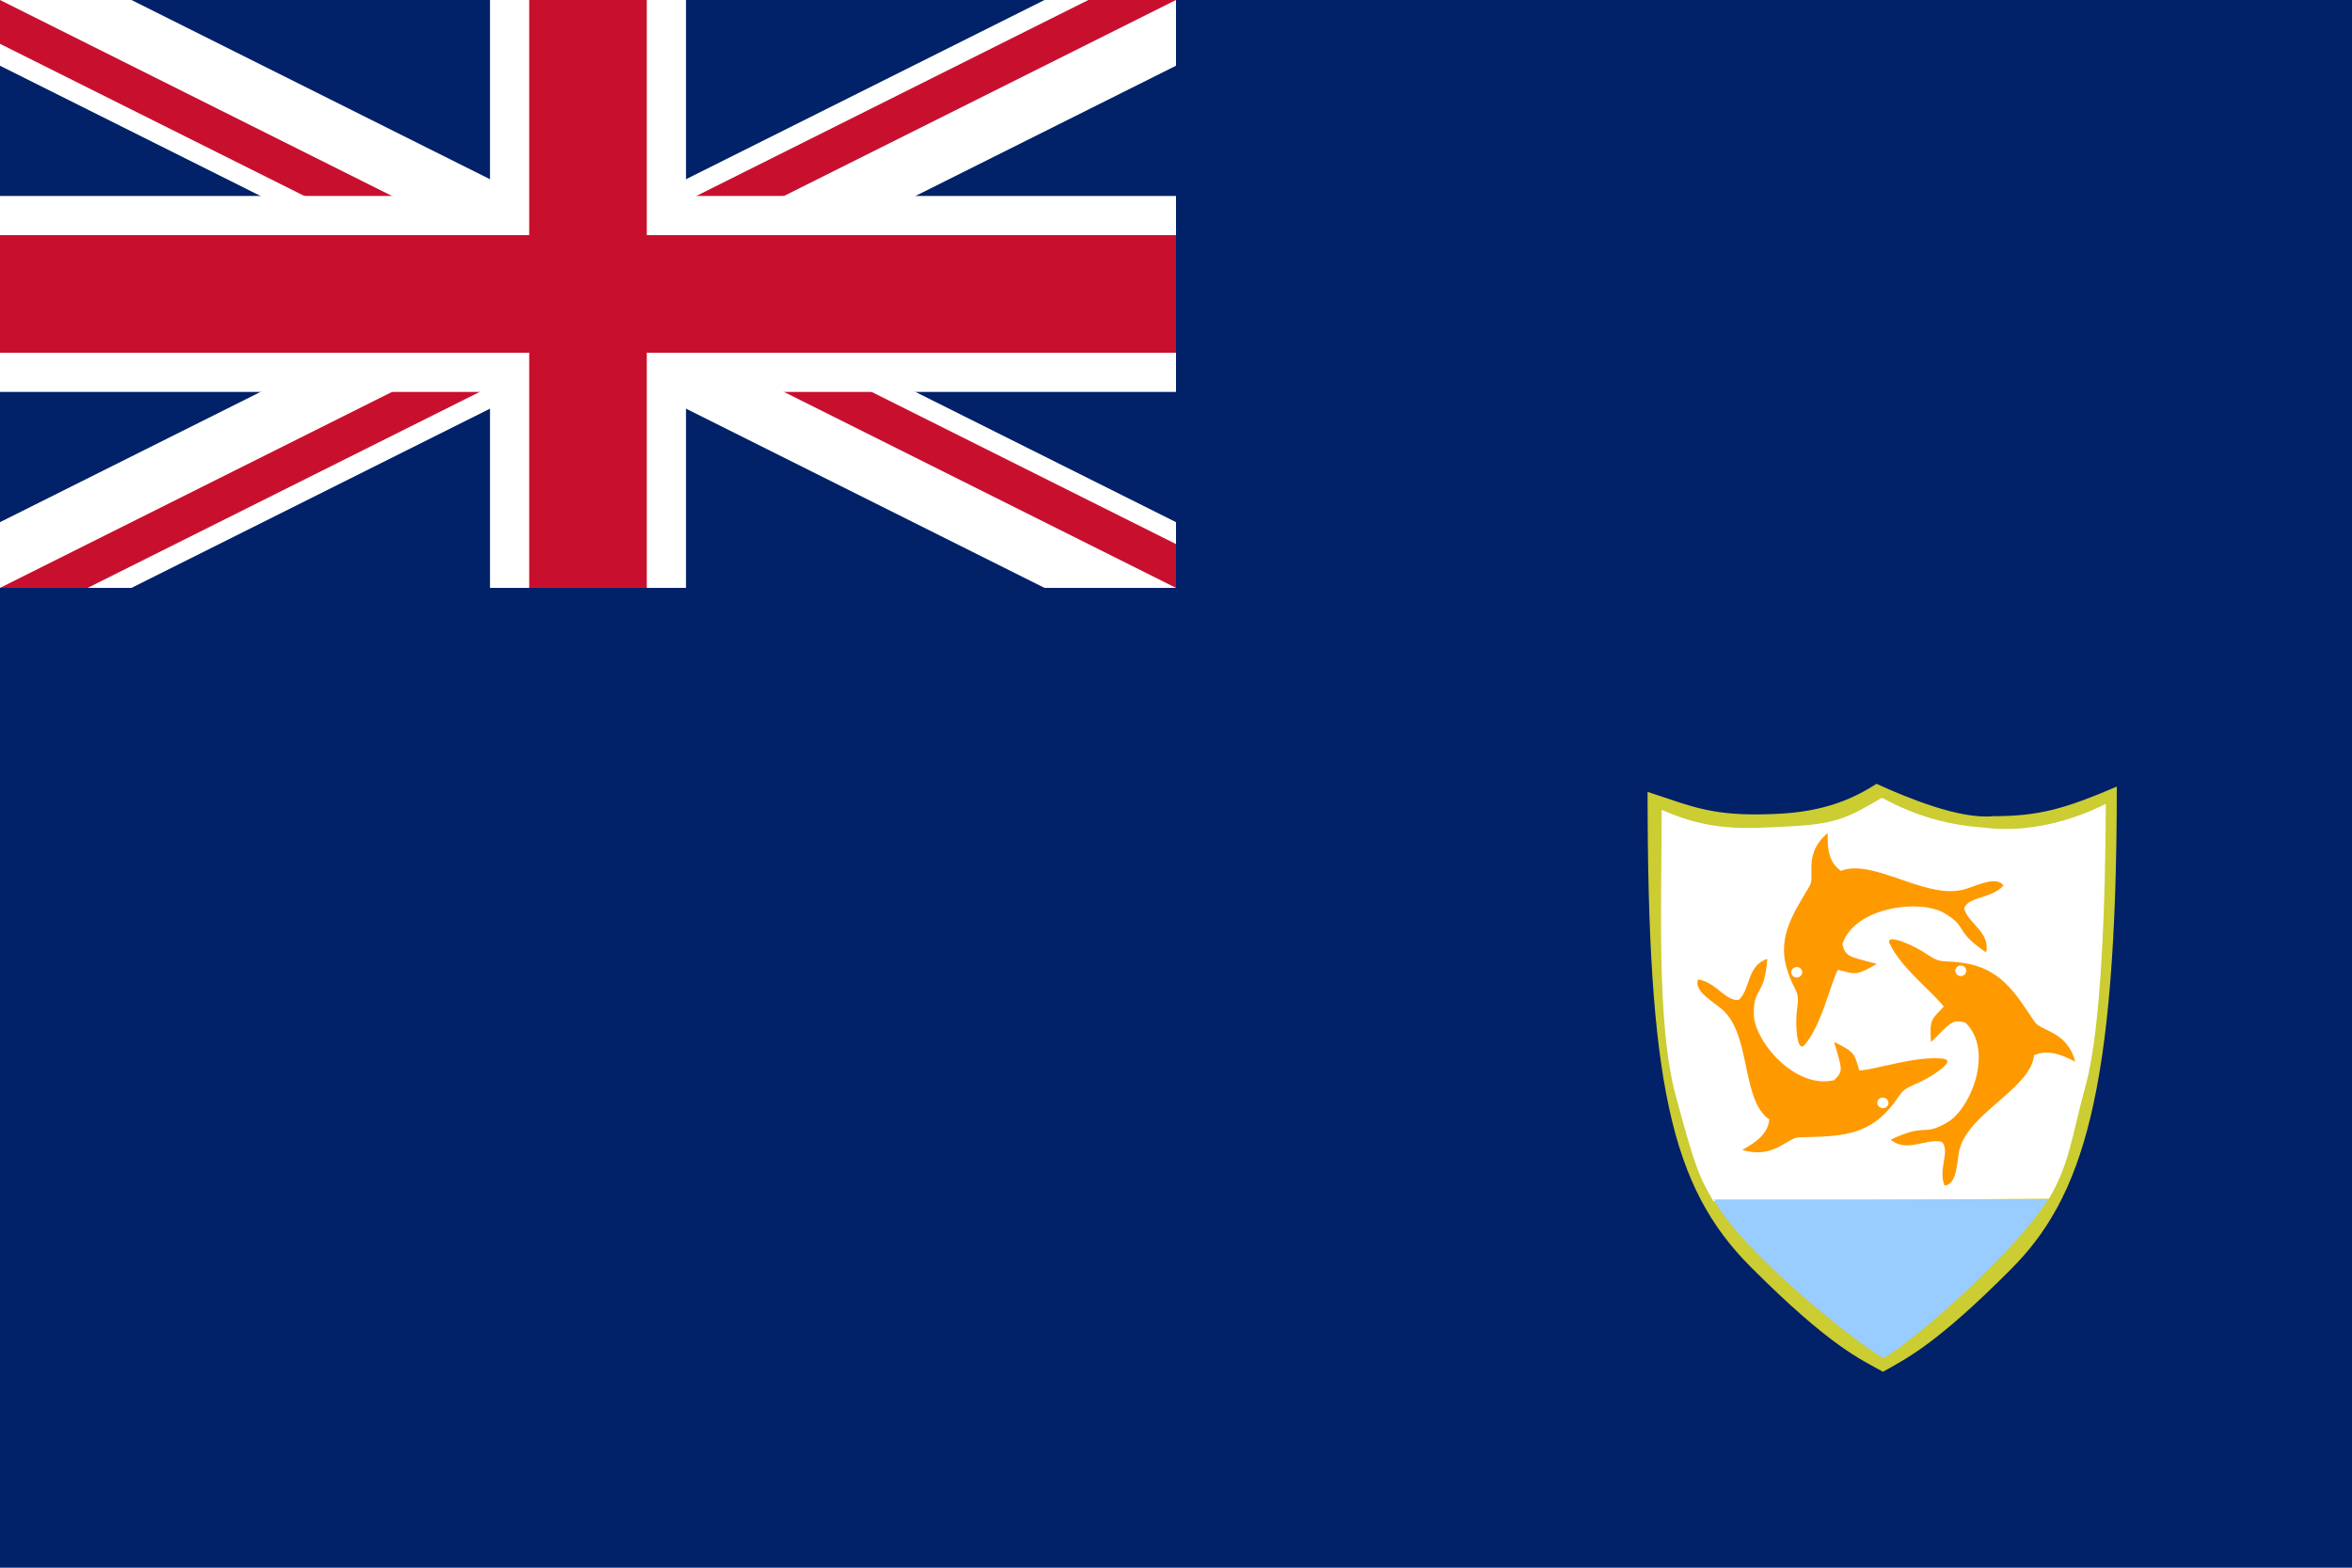
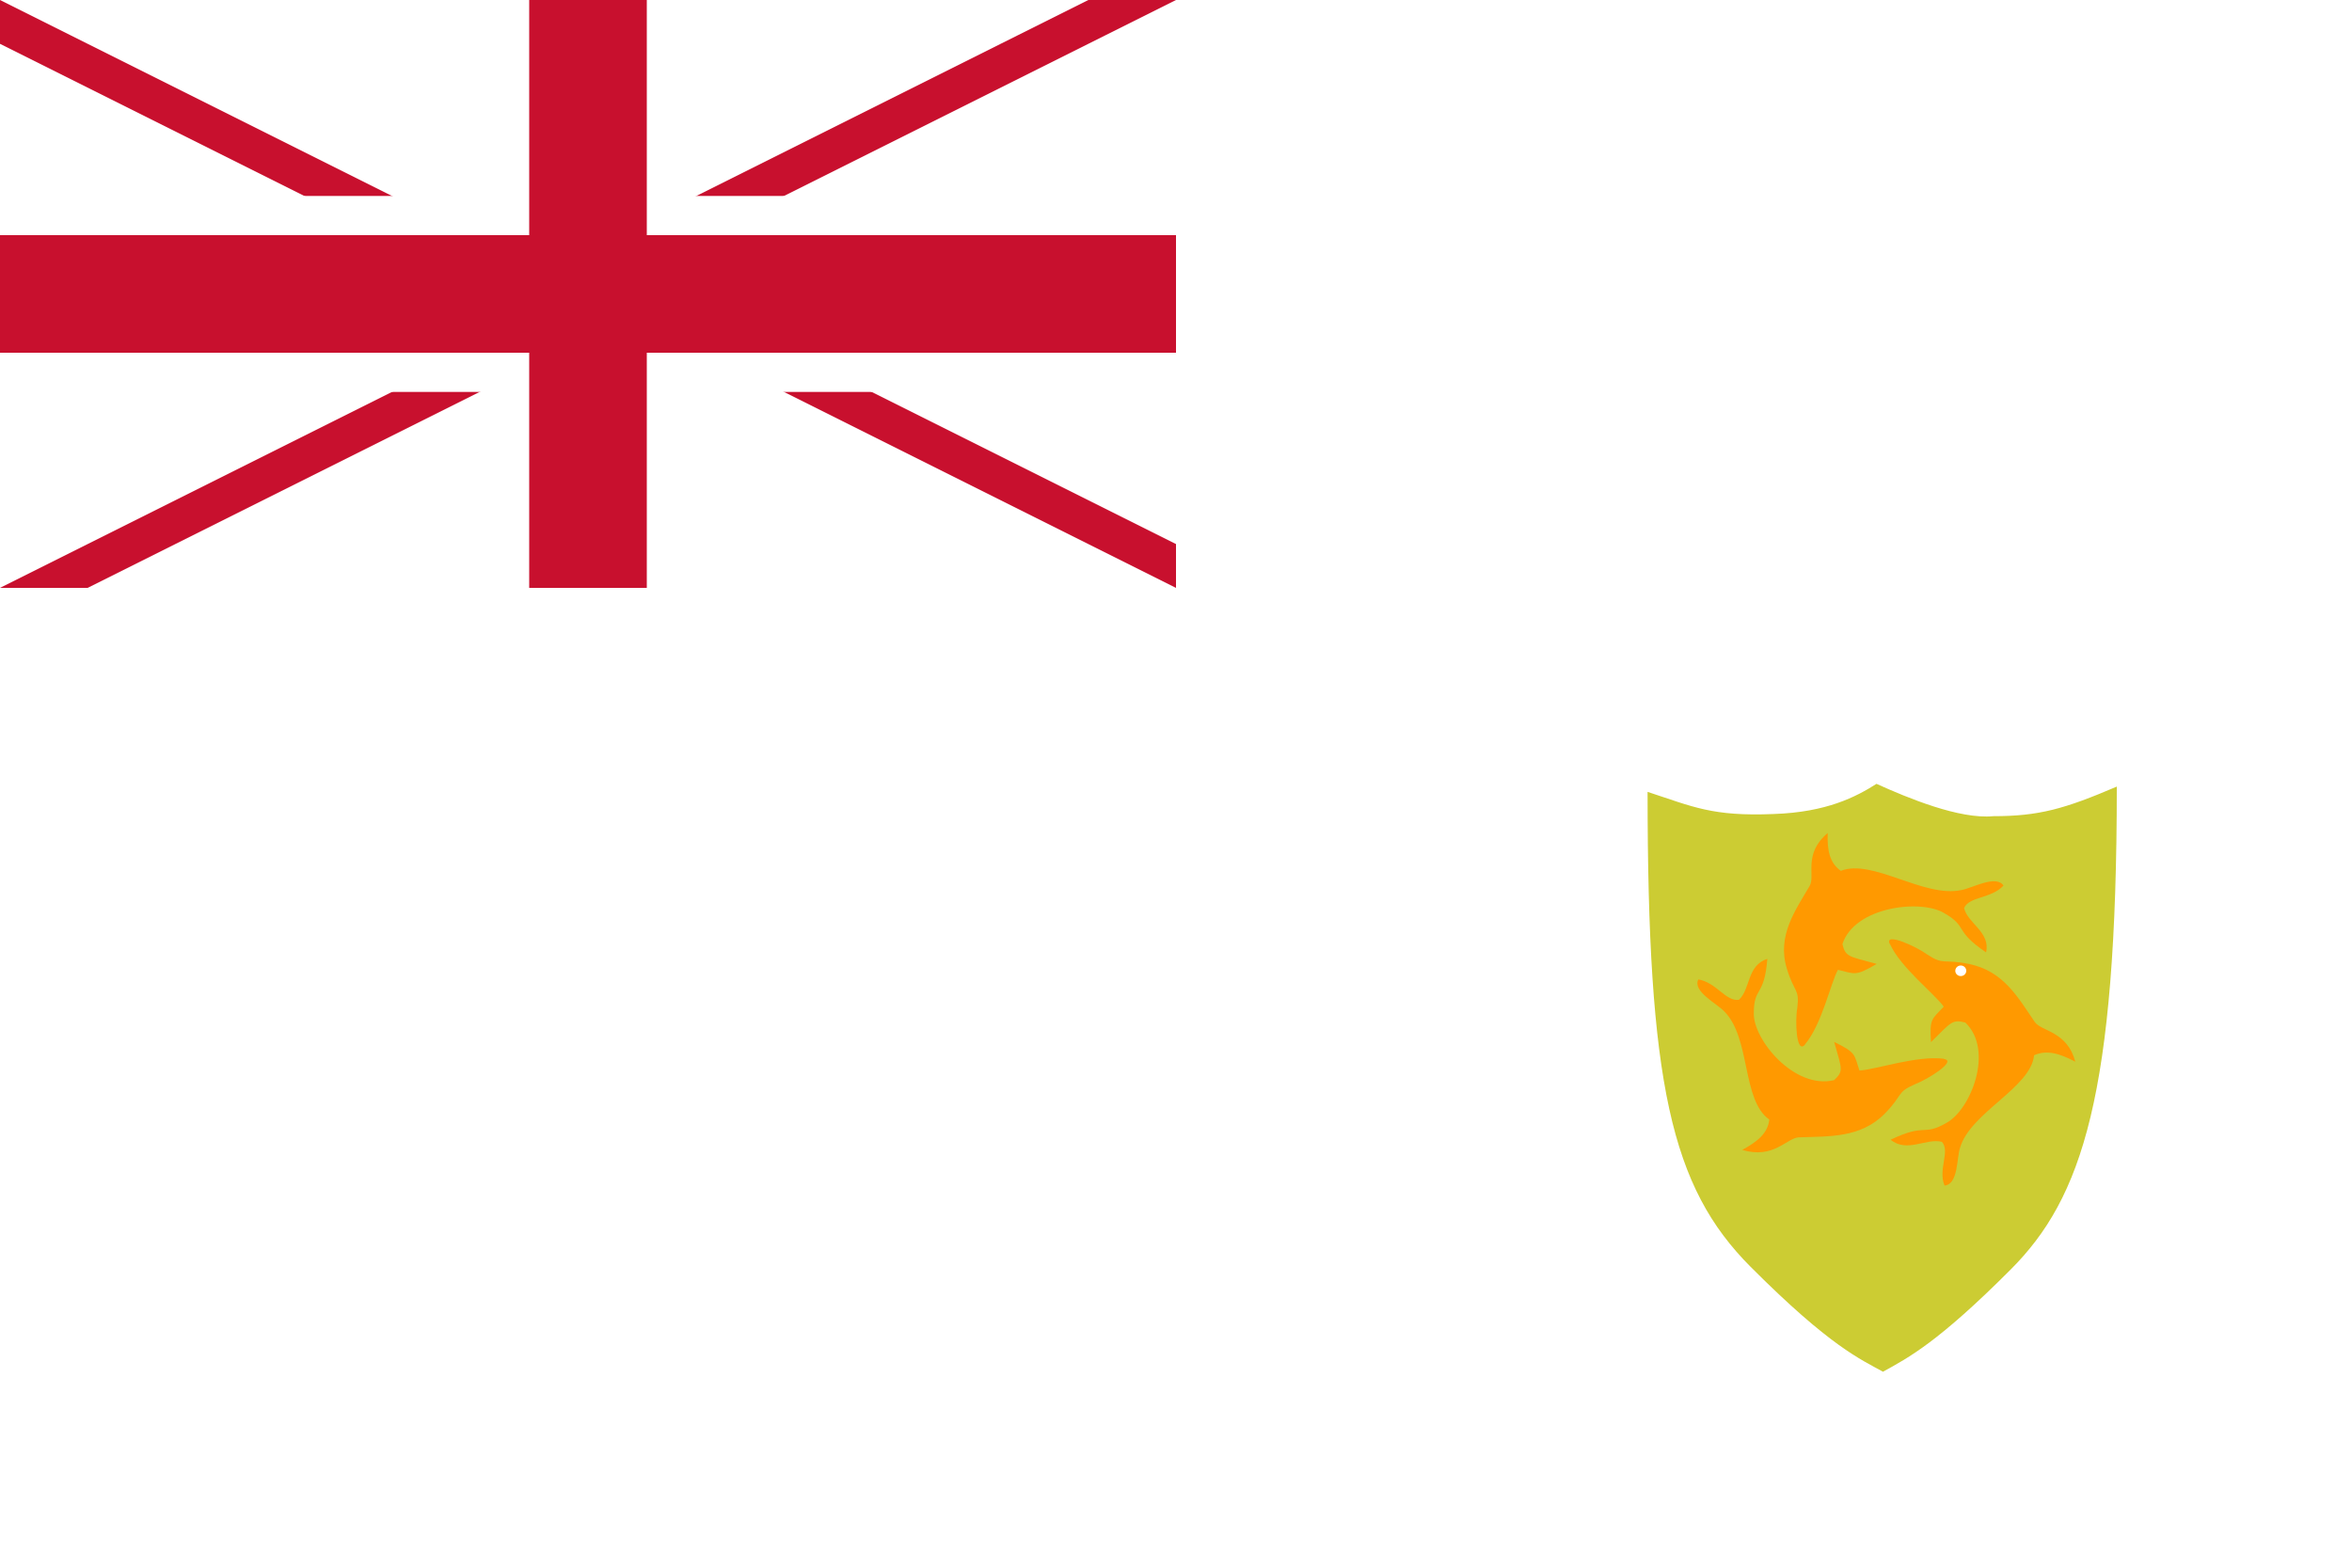
<svg xmlns="http://www.w3.org/2000/svg" id="Layer_1" version="1.1" viewBox="0 0 1200 800">
  <defs>
    <style>
      .st0 {
        fill: none;
      }

      .st1 {
        fill: #cc3;
      }

      .st2 {
        fill: #9cf;
      }

      .st3 {
        fill: #f90;
      }

      .st4 {
        clip-path: url(#clippath-1);
      }

      .st5, .st6 {
        stroke: #c8102e;
      }

      .st5, .st7 {
        stroke-width: 60px;
      }

      .st6 {
        stroke-width: 40px;
      }

      .st8 {
        stroke-width: 100px;
      }

      .st8, .st7 {
        stroke: #fff;
      }

      .st9 {
        fill: #fff;
      }

      .st10 {
        fill: #012169;
      }

      .st11 {
        clip-path: url(#clippath);
      }
    </style>
    <clipPath id="clippath">
      <rect class="st0" width="600" height="300" />
    </clipPath>
    <clipPath id="clippath-1">
      <path class="st0" d="M0,0v150h700v150h-100L0,0ZM600,0h-300v350H0v-50L600,0Z" />
    </clipPath>
  </defs>
-   <path class="st10" d="M0,0h1200v800H0V0Z" />
  <g class="st11">
    <path class="st7" d="M0,0l600,300M600,0L0,300" />
    <g class="st4">
      <path class="st6" d="M0,0l600,300M600,0L0,300" />
    </g>
    <path class="st8" d="M300,0v350M0,150h700" />
    <path class="st5" d="M300,0v350M0,150h700" />
    <path class="st10" d="M0,300h600V0h200v400H0v-100Z" />
  </g>
  <path class="st1" d="M840.6,404c0,148.8,11.9,201.7,52.6,242.5,40.7,40.8,56.2,47.2,67.5,53.5,13.1-7.2,28.2-15.1,65.1-52.1,36.5-36.5,54.2-89.1,54.2-246.5-26.6,11.4-39.8,15.1-63,15.1-17.2,1.7-43.7-9.3-59.6-16.5-10.4,6.6-25.4,14.5-52.5,15.4-31.2,1.3-41.1-3.7-64.3-11.3h0Z" />
-   <path class="st9" d="M847.8,413.4c0,46-2.7,108.8,7,145.1,9.8,36.5,12,41.8,19.4,54.5l171.2-1.3c10.6-18.3,11.1-29.7,19-58.9,7.8-29.2,9.8-94.2,10-142.6-17.2,8.7-39.8,14.9-61.6,12.2-17.5-1.3-33.8-5.1-52.6-15.3-16.4,9.4-22.1,13.6-49.1,14.7-21,1-38.1,2.6-63.2-8.5h0Z" />
-   <path class="st2" d="M874.5,612.1c12.2,24.4,69.6,71.3,86.4,81,19.2-11.1,69.8-57.4,84-81h-170.4Z" />
  <path class="st3" d="M964.2,481.6c5.4,12.1,22.8,25.5,27.5,32.1-6.1,6.6-7.3,5.9-6.5,18.1,10.6-10.5,10.8-11.6,17.5-10,14.9,14.2,2.7,44.6-9.6,51.2-12.3,7.1-10.1-.2-28.5,8.6,8.4,6.9,18.2-1,26.2,1.1,4.3,4.9-2.1,13.9,1.3,22.3,7.1-.6,6.2-14.3,7.9-19.2,5.2-18.1,36.2-30.7,37.8-47.3,6.5-2.9,13.1-.9,21,3.3-4-15.5-17.1-15.4-20.6-20.2-8.4-12.2-15.8-26.1-33.7-29.7-13.6-2.7-12.6.8-21.2-4.8-5.4-4-21.9-11.6-19.2-5.5h0Z" />
  <path class="st3" d="M920.8,533.1c8.7-10.2,13.1-31.1,16.9-38.2,8.9,2.1,8.8,3.4,19.8-3-14.7-4-15.8-3.6-17.5-10.1,6.2-19.2,40.1-23.1,52-15.8,12.3,7.1,4.5,8.6,21.3,20,2.4-10.3-9.5-14.9-11.2-22.6,2.5-6,13.8-4.7,20.1-11.5-3.9-5.7-16.1,1.4-21.5,2.3-19.2,4.1-45.4-16.2-61.5-9.8-5.8-4.1-7-10.6-6.7-19.3-12.6,10.6-6.3,21.6-9.1,26.8-7.4,12.7-16.8,25.5-11.8,42.2,3.8,12.7,6.6,10.2,5.4,20.2-1.2,6.4-.6,23.9,3.9,18.8h0Z" />
-   <path class="st3" d="M991.8,540.3c-13.7-1.8-34.7,5.5-43.1,6-2.8-8.3-1.5-9-12.9-14.6,4,14.1,4.9,14.8,0,19.5-20.4,4.9-41.4-20.8-41-34.2,0-13.7,5.4-8.1,6.9-27.7-10.5,3.4-8.5,15.4-14.5,20.9-6.7,1-11.4-8.8-20.7-10.4-3.1,6.1,9.6,12.4,13.2,16.3,13.6,13.5,8.9,45.4,23,55.2-.7,6.9-5.9,11.2-13.8,15.5,16,4.8,22.6-6,28.8-6.4,15.3-.6,31.6.5,44-12.2,9.5-9.7,5.7-10.7,15.3-14.9,6.4-2.4,21.7-11.9,14.8-12.9h0Z" />
+   <path class="st3" d="M991.8,540.3c-13.7-1.8-34.7,5.5-43.1,6-2.8-8.3-1.5-9-12.9-14.6,4,14.1,4.9,14.8,0,19.5-20.4,4.9-41.4-20.8-41-34.2,0-13.7,5.4-8.1,6.9-27.7-10.5,3.4-8.5,15.4-14.5,20.9-6.7,1-11.4-8.8-20.7-10.4-3.1,6.1,9.6,12.4,13.2,16.3,13.6,13.5,8.9,45.4,23,55.2-.7,6.9-5.9,11.2-13.8,15.5,16,4.8,22.6-6,28.8-6.4,15.3-.6,31.6.5,44-12.2,9.5-9.7,5.7-10.7,15.3-14.9,6.4-2.4,21.7-11.9,14.8-12.9Z" />
  <ellipse class="st9" cx="1000.4" cy="495.4" rx="2.8" ry="2.7" />
-   <path class="st9" d="M914.2,497.4c-.7-1.3-.2-2.9,1.2-3.6s3.1-.2,3.8,1.1.2,2.9-1.2,3.6-3.1.2-3.8-1.1Z" />
-   <path class="st9" d="M963.1,564.2c-.8,1.3-2.5,1.7-3.9.9s-1.8-2.4-1-3.7,2.5-1.7,3.9-.9,1.8,2.4,1,3.7Z" />
</svg>